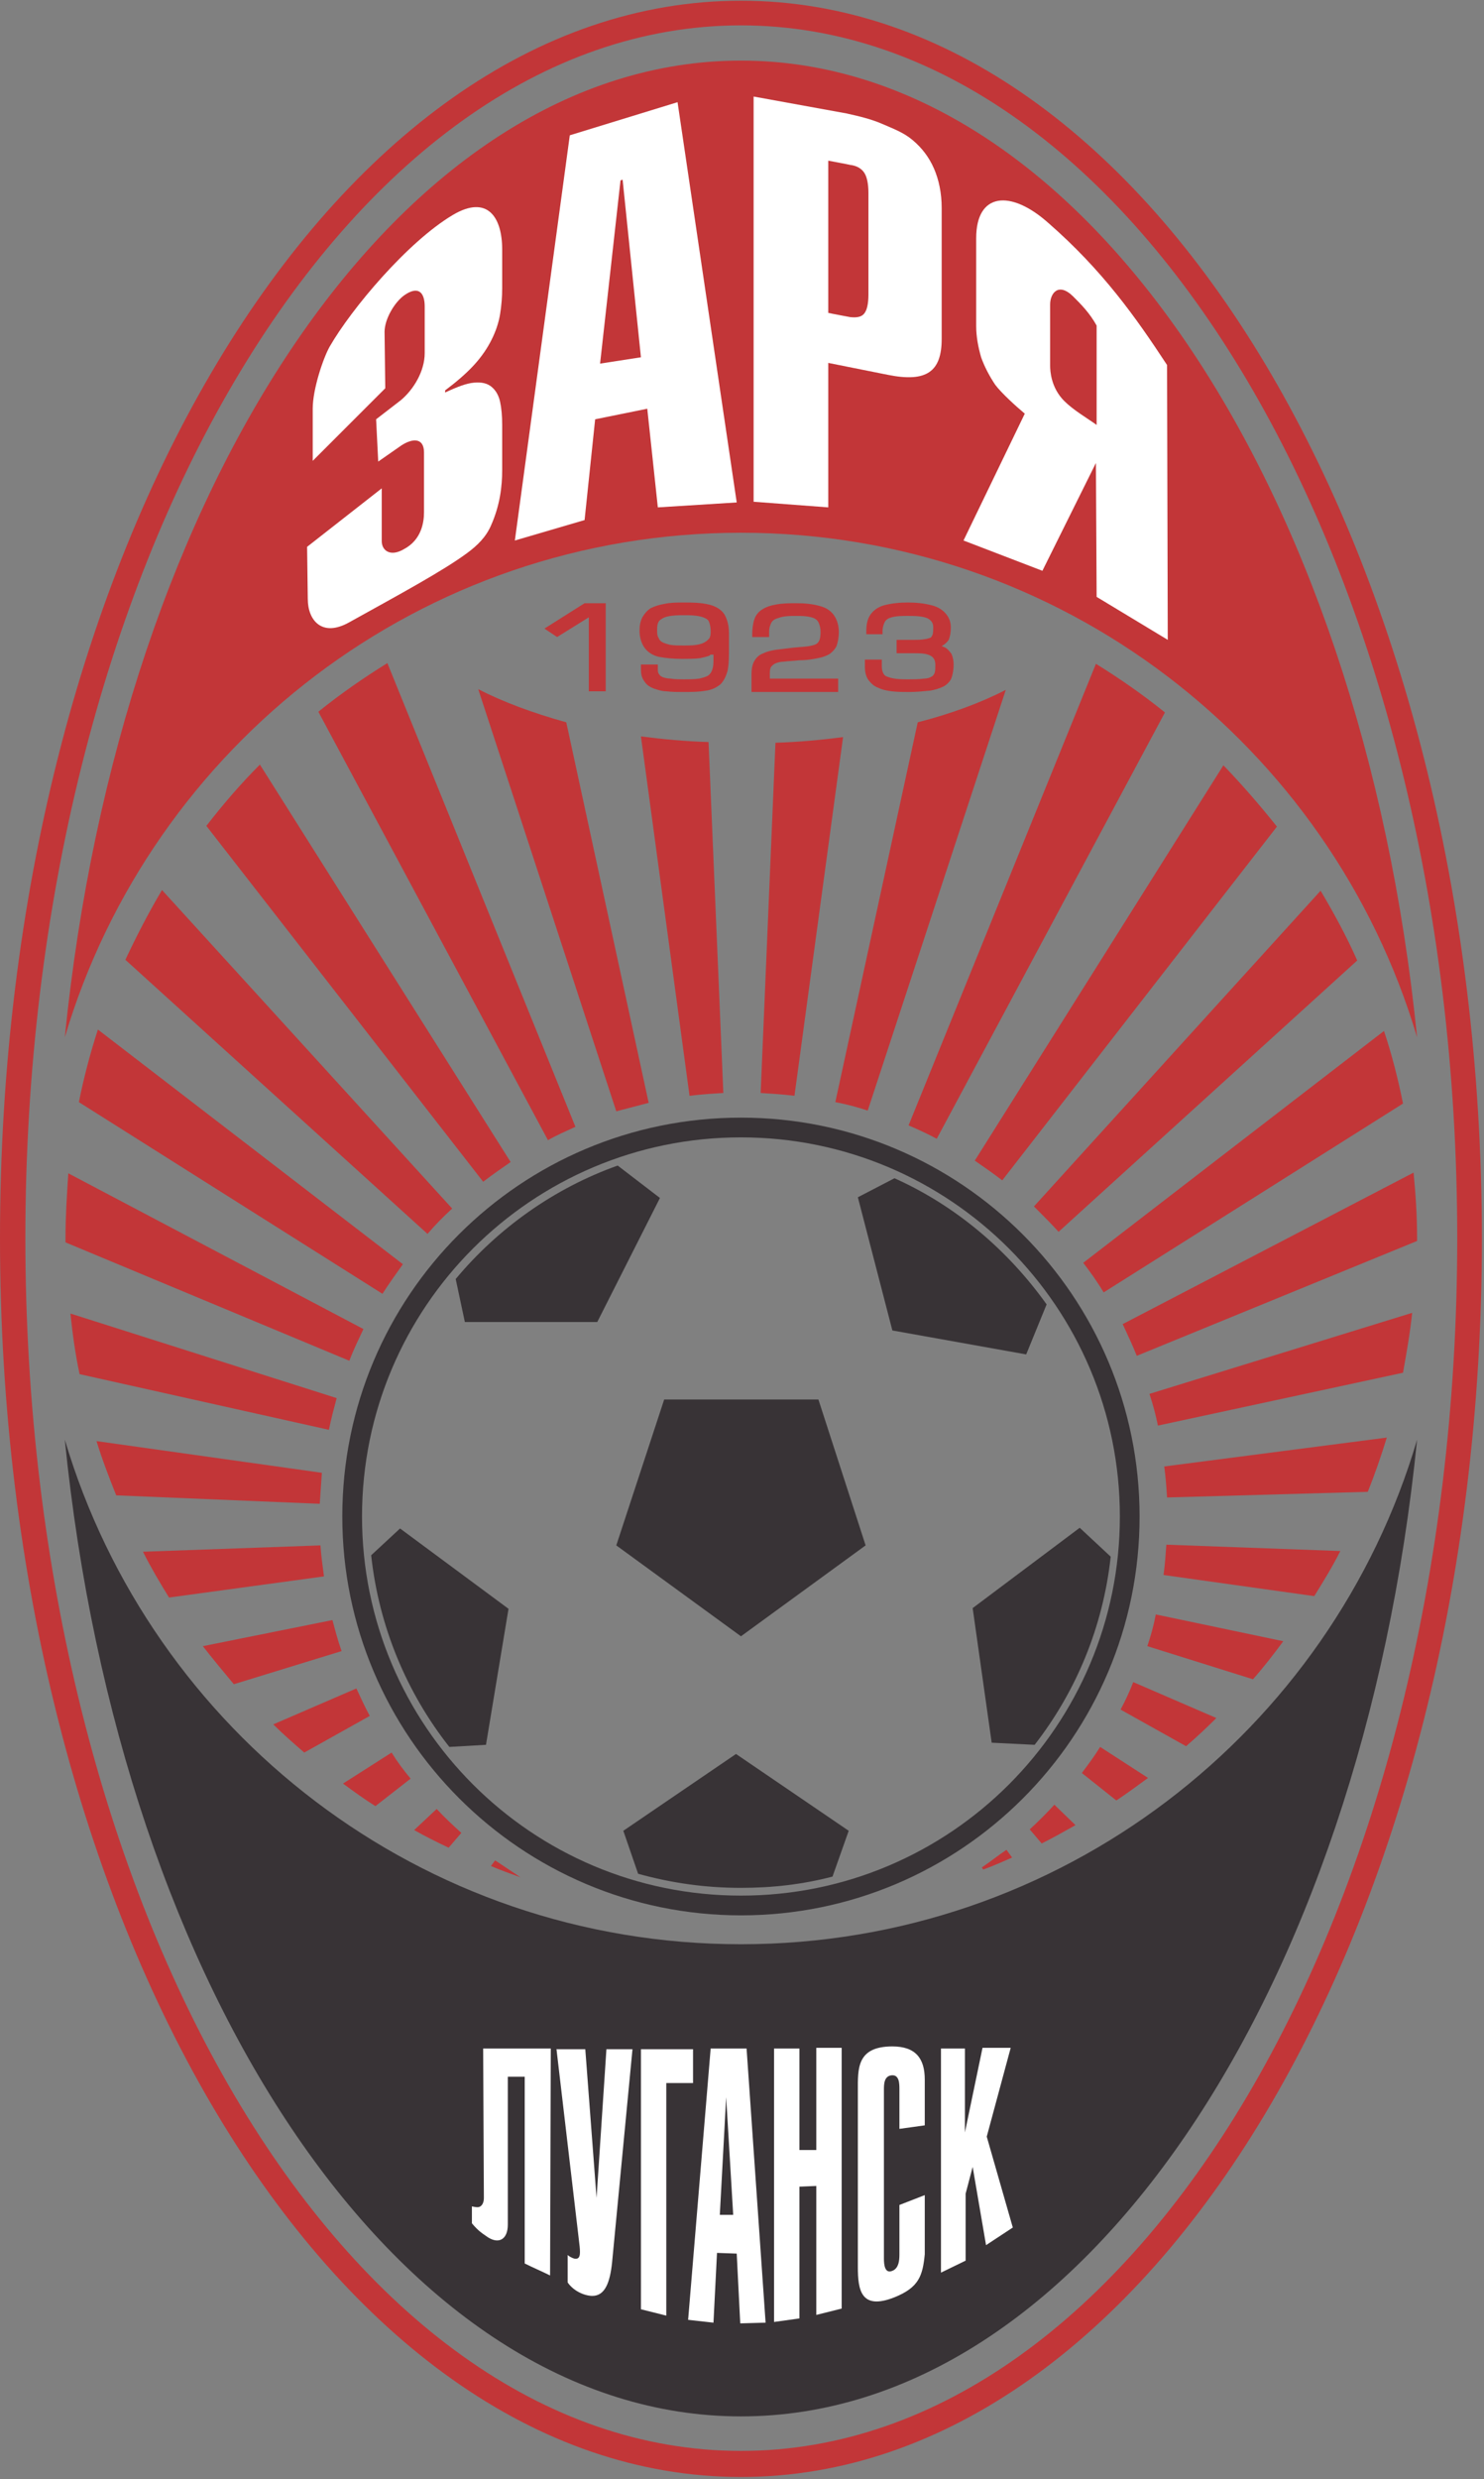
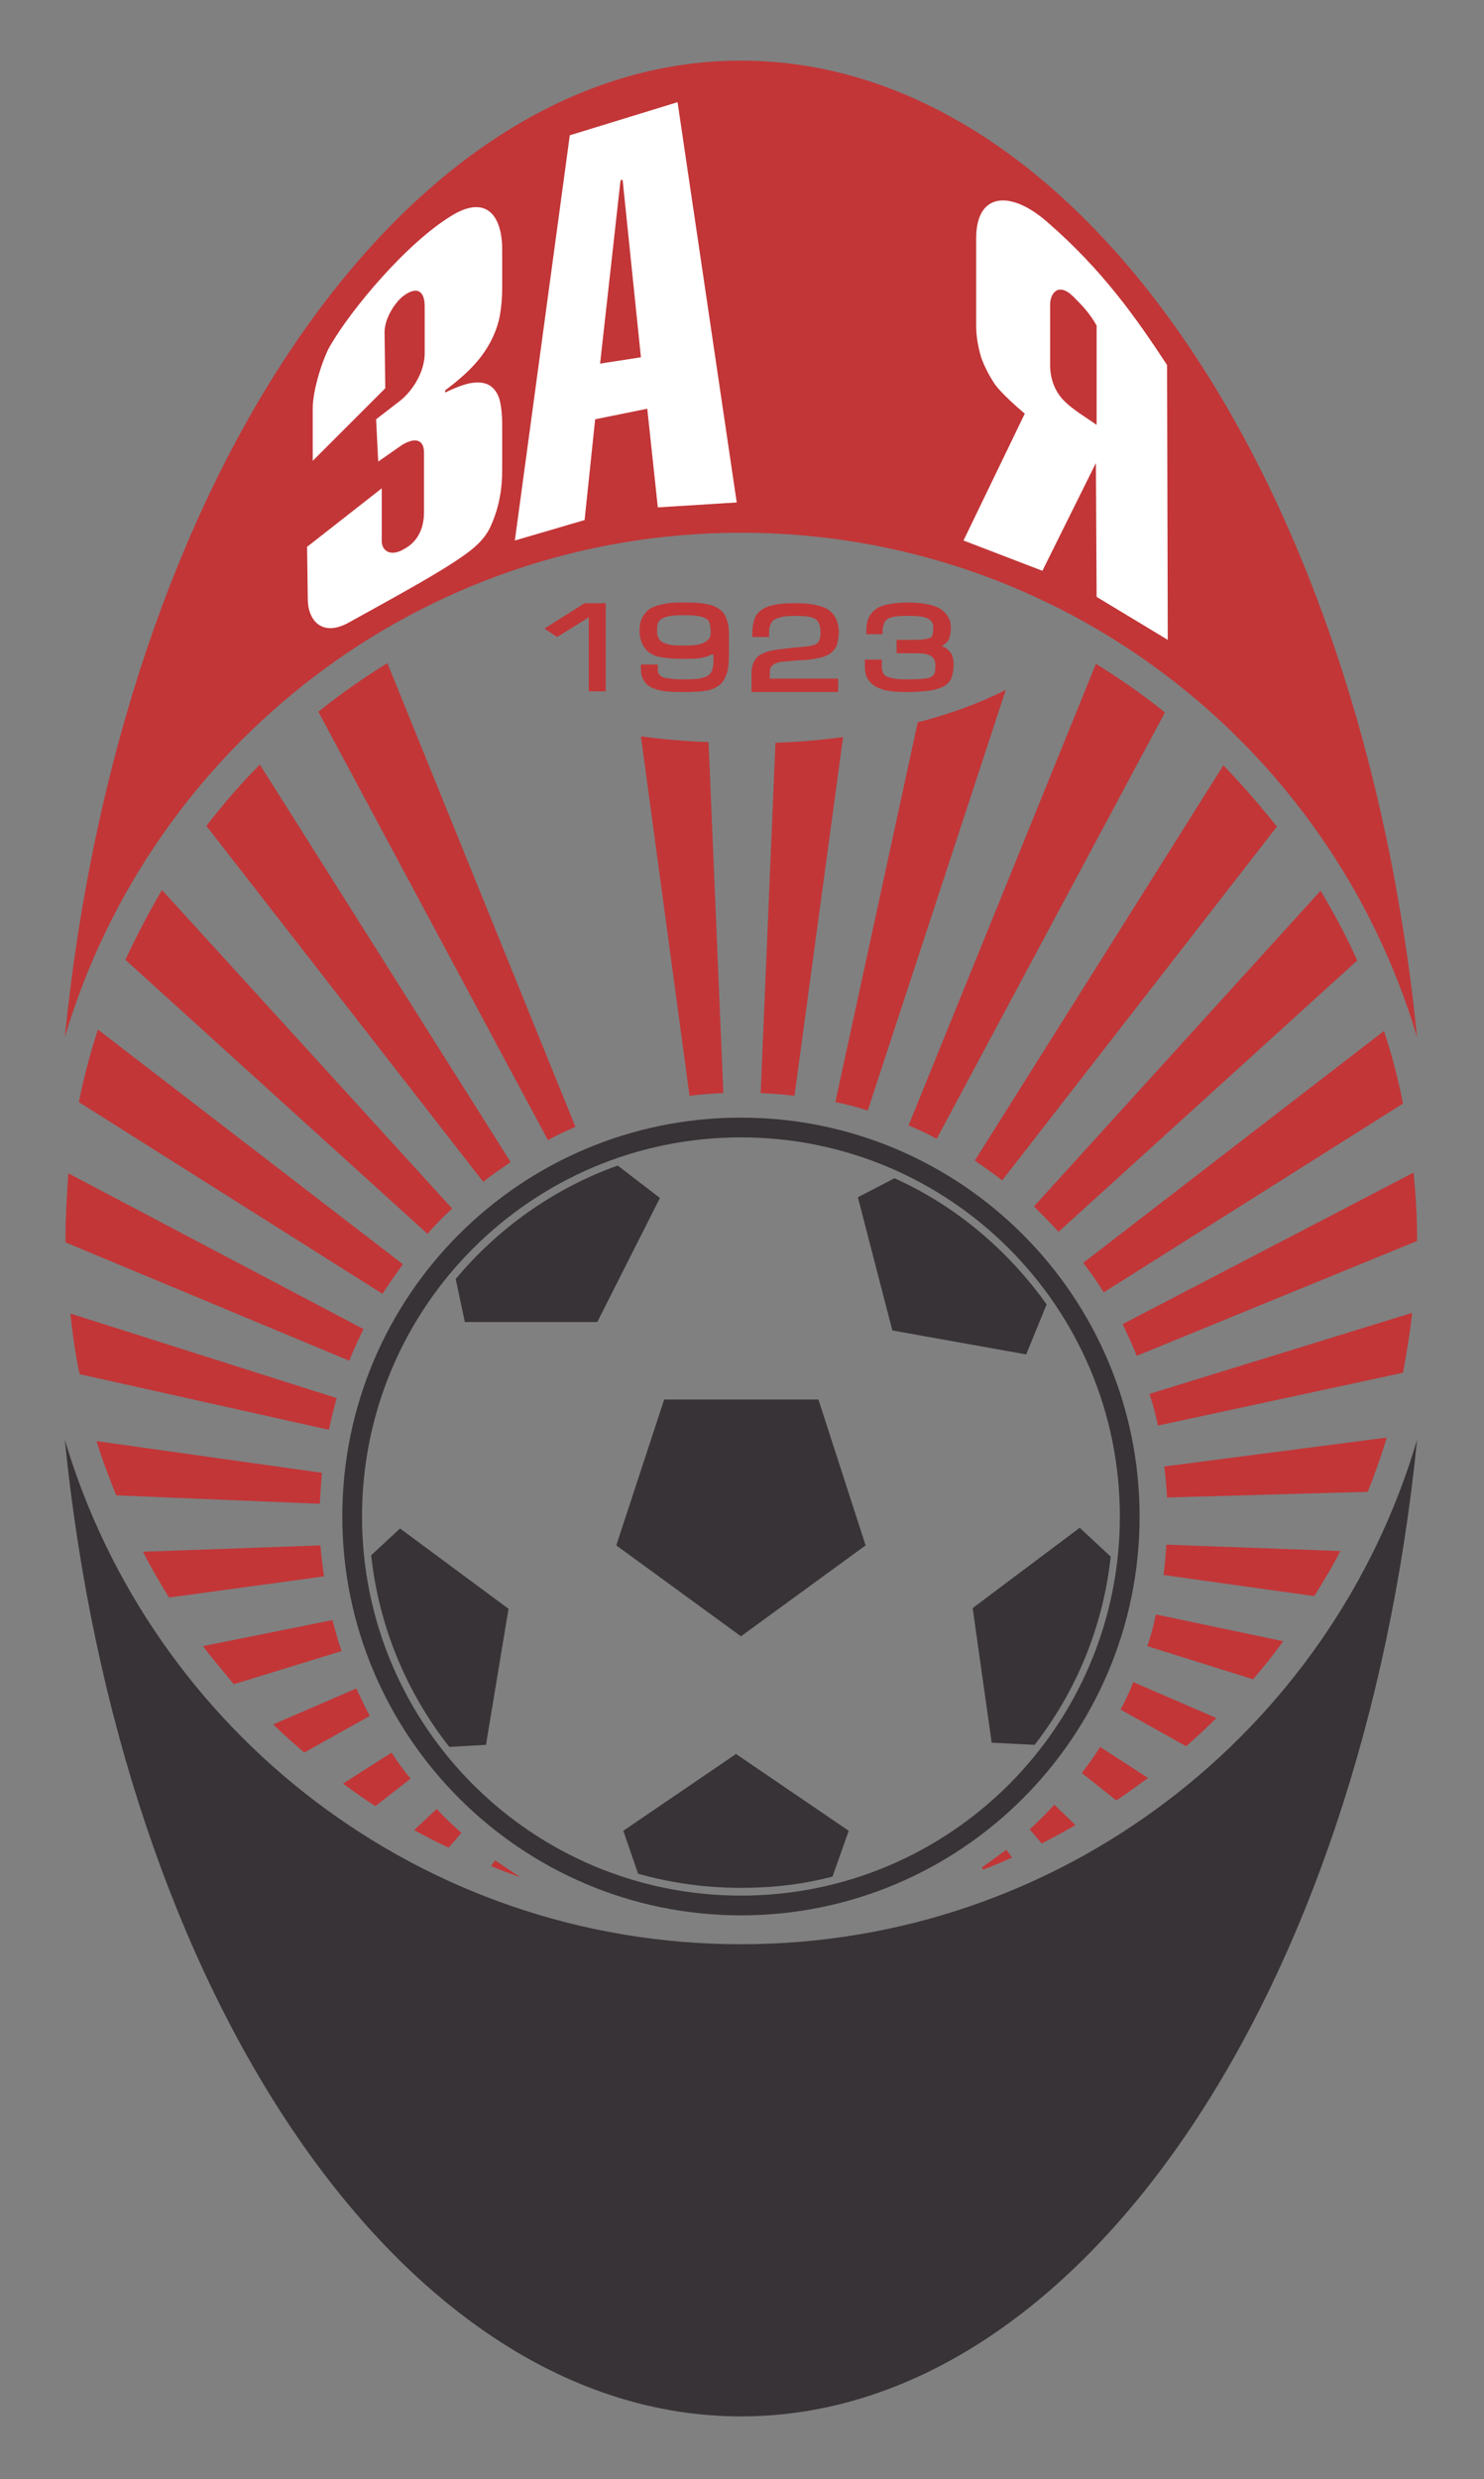
<svg xmlns="http://www.w3.org/2000/svg" version="1.1" id="Layer_1" x="0px" y="0px" width="210.7px" height="351.8px" viewBox="0 0 210.7 351.8" style="enable-background:new 0 0 210.7 351.8;" xml:space="preserve">
  <rect x="0" y="0" width="210.7" height="351.8" fill="#808080" stroke="none" />
  <style type="text/css">
	.st0{fill-rule:evenodd;clip-rule:evenodd;fill:#C23638;}
	.st1{fill-rule:evenodd;clip-rule:evenodd;fill:#383336;}
	.st2{fill:#FFFFFF;}
</style>
  <g>
-     <path class="st0" d="M105.2,0.1c58.1,0,105.2,78.7,105.2,175.7s-47.1,175.7-105.2,175.7S0,272.7,0,175.7S47.1,0.1,105.2,0.1   L105.2,0.1z M105.2,3.6c56.1,0,101.7,77.1,101.7,172.1s-45.5,172.1-101.7,172.1S3.6,270.8,3.6,175.7S49.1,3.6,105.2,3.6L105.2,3.6z   " />
    <path class="st1" d="M201.2,204.3c-7.9,78.7-47.9,138.6-96,138.6c-48.1,0-88.1-59.9-96-138.6c12.3,41.4,50.6,71.6,96,71.6   C150.6,275.9,189,245.7,201.2,204.3L201.2,204.3z" />
    <path class="st0" d="M105.2,8.6c48.1,0,88.1,59.9,96,138.6c-12.3-41.4-50.6-71.6-96-71.6c-45.4,0-83.7,30.2-96,71.6   C17.1,68.5,57.1,8.6,105.2,8.6L105.2,8.6z" />
    <path class="st0" d="M81.7,159.9c-1.3,0.6-2.7,1.2-3.9,1.9L45.2,101c3.1-2.5,6.4-4.8,9.8-6.9L81.7,159.9L81.7,159.9z" />
    <path class="st0" d="M72.5,164.9c-1.3,0.9-2.6,1.8-3.9,2.8l-39.3-50.5c2.4-3.1,4.9-6,7.6-8.7L72.5,164.9L72.5,164.9z" />
    <path class="st0" d="M64.2,171.5c-1.2,1.1-2.4,2.3-3.5,3.6l-42.9-38.9c1.6-3.4,3.3-6.7,5.2-9.9L64.2,171.5L64.2,171.5z" />
    <path class="st0" d="M57.2,179.4c-1,1.4-2,2.8-2.9,4.2l-43.1-27.2c0.7-3.5,1.6-6.9,2.7-10.3L57.2,179.4L57.2,179.4z" />
    <path class="st0" d="M51.6,188.6c-0.7,1.5-1.4,2.9-2,4.5L9.3,176.3c0-0.2,0-0.4,0-0.6c0-3.1,0.2-6.2,0.4-9.2L51.6,188.6L51.6,188.6   z" />
    <path class="st0" d="M47.8,198.4c-0.4,1.5-0.8,3-1.1,4.5L11.3,195c-0.6-2.8-1-5.7-1.3-8.6L47.8,198.4L47.8,198.4z" />
    <path class="st0" d="M45.7,209c-0.1,1.4-0.2,2.9-0.3,4.4l-28.9-1.2c-1-2.5-2-5.1-2.8-7.7L45.7,209L45.7,209z" />
    <path class="st0" d="M45.5,219.3c0.1,1.5,0.3,2.9,0.5,4.4l-22,3c-1.3-2.1-2.6-4.3-3.7-6.5L45.5,219.3L45.5,219.3z" />
    <path class="st0" d="M47.2,229.9c0.4,1.5,0.8,3,1.3,4.4L33.2,239c-1.5-1.8-3-3.6-4.4-5.4L47.2,229.9L47.2,229.9z" />
    <path class="st0" d="M50.6,239.6c0.6,1.3,1.2,2.6,1.9,3.9l-9.3,5.2c-1.5-1.3-3-2.6-4.4-4L50.6,239.6L50.6,239.6z" />
    <path class="st0" d="M55.6,248.7c0.8,1.3,1.7,2.5,2.7,3.7l-5,3.9c-1.6-1-3.1-2.1-4.6-3.2L55.6,248.7L55.6,248.7z" />
-     <path class="st0" d="M62,256.7c1.1,1.2,2.3,2.3,3.5,3.4l-1.8,2.1c-1.7-0.8-3.3-1.6-4.9-2.5L62,256.7L62,256.7z" />
+     <path class="st0" d="M62,256.7c1.1,1.2,2.3,2.3,3.5,3.4l-1.8,2.1c-1.7-0.8-3.3-1.6-4.9-2.5L62,256.7L62,256.7" />
    <path class="st0" d="M70.3,264c1.2,0.8,2.4,1.6,3.6,2.4c-1.4-0.5-2.8-1-4.2-1.6L70.3,264L70.3,264z" />
-     <path class="st0" d="M92.1,156.5c-1.5,0.4-3.1,0.8-4.6,1.2L67.9,97.8c3.5,1.8,7.8,3.4,12.5,4.7L92.1,156.5L92.1,156.5z" />
    <path class="st0" d="M102.7,155.1c-1.6,0.1-3.2,0.2-4.8,0.4l-6.9-51c3.1,0.4,6.3,0.7,9.6,0.8L102.7,155.1L102.7,155.1z" />
    <path class="st0" d="M155.6,94.2c3.4,2.1,6.7,4.4,9.8,6.9L133,161.6c-1.3-0.7-2.6-1.3-4-1.9L155.6,94.2L155.6,94.2z" />
    <path class="st0" d="M173.7,108.6c2.7,2.8,5.2,5.7,7.6,8.7l-39,50.2c-1.3-1-2.6-1.9-3.9-2.8L173.7,108.6L173.7,108.6z" />
    <path class="st0" d="M187.5,126.4c1.9,3.2,3.7,6.5,5.2,9.9l-42.4,38.5c-1.1-1.2-2.3-2.4-3.5-3.6L187.5,126.4L187.5,126.4z" />
    <path class="st0" d="M196.5,146.3c1.1,3.3,2,6.8,2.7,10.3l-42.5,26.8c-0.9-1.5-1.9-2.9-2.9-4.2L196.5,146.3L196.5,146.3z" />
    <path class="st0" d="M200.7,166.4c0.3,3.1,0.5,6.2,0.5,9.3c0,0.1,0,0.3,0,0.4l-39.8,16.3c-0.6-1.5-1.3-3-2-4.5L200.7,166.4   L200.7,166.4z" />
    <path class="st0" d="M200.5,186.3c-0.3,2.9-0.8,5.7-1.3,8.5l-34.8,7.5c-0.3-1.5-0.7-3-1.2-4.5L200.5,186.3L200.5,186.3z" />
    <path class="st0" d="M196.9,204c-0.8,2.6-1.7,5.2-2.7,7.7l-28.5,0.8c-0.1-1.5-0.2-3-0.4-4.4L196.9,204L196.9,204z" />
    <path class="st0" d="M190.3,220.1c-1.1,2.2-2.4,4.3-3.7,6.4l-21.4-3c0.2-1.4,0.3-2.9,0.4-4.3L190.3,220.1L190.3,220.1z" />
    <path class="st0" d="M182.2,232.9c-1.4,1.9-2.8,3.7-4.3,5.4l-15-4.7c0.5-1.5,0.9-2.9,1.2-4.5L182.2,232.9L182.2,232.9z" />
    <path class="st0" d="M172.7,243.8c-1.4,1.4-2.8,2.7-4.3,4l-9.3-5.2c0.7-1.3,1.3-2.6,1.8-3.9L172.7,243.8L172.7,243.8z" />
    <path class="st0" d="M163,252.3c-1.5,1.1-3,2.2-4.5,3.2l-4.9-3.9c0.9-1.2,1.8-2.4,2.6-3.7L163,252.3L163,252.3z" />
    <path class="st0" d="M152.7,259c-1.6,0.9-3.2,1.8-4.8,2.6l-1.7-2c1.2-1.1,2.4-2.3,3.5-3.5L152.7,259L152.7,259z" />
    <path class="st0" d="M143.7,263.6c-1.4,0.6-2.7,1.2-4.1,1.7l-0.2-0.3c1.2-0.8,2.3-1.7,3.5-2.5L143.7,263.6L143.7,263.6z" />
    <path class="st0" d="M142.8,97.9l-19.6,59.7c-1.5-0.5-3-0.9-4.6-1.2l11.7-53.9C135,101.3,139.3,99.7,142.8,97.9L142.8,97.9z" />
    <path class="st0" d="M119.7,104.6l-6.9,50.9c-1.6-0.2-3.2-0.3-4.8-0.4l2.1-49.7C113.4,105.3,116.6,105,119.7,104.6L119.7,104.6z" />
    <path class="st1" d="M105.2,158.6c31.3,0,56.6,25.4,56.6,56.6c0,31.3-25.4,56.6-56.6,56.6s-56.6-25.4-56.6-56.6   C48.6,183.9,73.9,158.6,105.2,158.6L105.2,158.6z M105.2,161.4c29.7,0,53.8,24.1,53.8,53.8c0,29.7-24.1,53.8-53.8,53.8   c-29.7,0-53.8-24.1-53.8-53.8C51.4,185.5,75.5,161.4,105.2,161.4L105.2,161.4z" />
    <path class="st0" d="M83.6,87.6l-4.5,2.8l-1.8-1.2l5.7-3.6h3v12.5h-2.4V87.6L83.6,87.6z M100.9,92.9c0,0-0.1,0-0.1,0.1   c-0.4,0.2-1,0.3-1.4,0.4c-0.8,0.1-1.7,0.1-2.6,0.1c-1.1,0-2.3-0.1-3.3-0.3c-0.8-0.2-1.5-0.6-2-1.3c-0.5-0.7-0.7-1.6-0.7-2.4   c0-0.7,0.1-1.3,0.4-1.9c0.3-0.5,0.7-1,1.2-1.3c0.6-0.3,1.3-0.5,1.9-0.6c0.9-0.2,1.8-0.2,2.8-0.2c1.1,0,2.4,0,3.6,0.3   c0.8,0.2,1.6,0.6,2.1,1.3c0.5,0.8,0.7,1.8,0.7,2.8v2.2c0,1,0,2.1-0.2,3.1c-0.2,0.7-0.5,1.4-1,1.9c-0.6,0.5-1.3,0.8-2,0.9   c-1.1,0.2-2.3,0.2-3.3,0.2c-0.8,0-1.6,0-2.4-0.1c-0.6,0-1.2-0.2-1.8-0.4c-0.5-0.2-1-0.5-1.3-1c-0.4-0.5-0.5-1.1-0.5-1.7   c0-0.1,0-0.1,0-0.2c0,0,0-0.1,0-0.1v-0.4h2.4v0.4c0,0.1,0,0.1,0,0.2c0,0,0,0.1,0,0.1c0,0.2,0,0.5,0.2,0.7c0.1,0.2,0.3,0.3,0.5,0.4   c0.3,0.1,0.7,0.2,1.1,0.2c0.6,0.1,1.3,0.1,1.9,0.1c0.7,0,1.5,0,2.2-0.1c0.4-0.1,0.8-0.2,1.2-0.4c0.3-0.2,0.5-0.5,0.6-0.8   c0.2-0.5,0.2-1.1,0.2-1.6V92.9L100.9,92.9z M100.9,89.5c0-0.4-0.1-1-0.3-1.4c-0.2-0.3-0.7-0.5-1.1-0.6c-0.8-0.2-1.6-0.2-2.4-0.2   c-0.7,0-1.6,0-2.4,0.2c-0.4,0.1-0.8,0.3-1.1,0.6c-0.3,0.4-0.3,0.9-0.3,1.3c0,0.4,0,0.8,0.2,1.1c0.1,0.3,0.3,0.5,0.5,0.6   c0.3,0.2,0.8,0.3,1.1,0.4c0.6,0.1,1.3,0.1,1.9,0.1c0.8,0,1.7,0,2.4-0.2c0.4-0.1,0.8-0.3,1.1-0.6C100.9,90.5,100.9,90,100.9,89.5   L100.9,89.5z M109.1,96.3h9.9v1.9h-12.3v-2.6c0-0.6,0.1-1.3,0.4-1.8c0.3-0.5,0.7-0.9,1.3-1.1c0.6-0.3,1.2-0.4,1.8-0.5   c0.8-0.1,1.6-0.2,2.5-0.3c0.9-0.1,1.8-0.1,2.6-0.3c0.4-0.1,0.7-0.2,0.9-0.5c0.3-0.4,0.3-1.1,0.3-1.5c0-0.4-0.1-0.9-0.3-1.3   c-0.2-0.4-0.6-0.6-1-0.7c-0.7-0.2-1.5-0.2-2.2-0.2c-0.8,0-1.7,0-2.5,0.3c-0.4,0.1-0.8,0.3-1,0.7c-0.2,0.4-0.3,0.8-0.3,1.2v0.8h-2.4   V90c0-0.7,0.1-1.5,0.3-2.1c0.2-0.6,0.6-1.1,1.1-1.4c0.6-0.4,1.3-0.6,1.9-0.7c1-0.2,2-0.2,3-0.2c1.1,0,2.3,0.1,3.3,0.4   c0.8,0.2,1.5,0.6,2,1.3c0.5,0.7,0.7,1.6,0.7,2.4c0,0.6-0.1,1.3-0.3,1.9c-0.2,0.5-0.6,0.9-1,1.2c-0.5,0.3-1.1,0.5-1.7,0.6   c-0.9,0.2-1.8,0.3-2.7,0.3c-0.7,0.1-1.5,0.1-2.2,0.2c-0.4,0-0.7,0.1-1,0.2c-0.3,0.1-0.5,0.3-0.7,0.5c-0.2,0.3-0.2,0.7-0.2,1V96.3   L109.1,96.3z M133.7,91.7c0.1,0,0.2,0.1,0.3,0.1c0.5,0.2,0.8,0.6,1.1,1c0.2,0.5,0.3,1,0.3,1.5c0,0.6-0.1,1.3-0.3,1.9   c-0.2,0.5-0.6,0.9-1.1,1.2c-0.6,0.3-1.3,0.5-1.9,0.6c-1,0.1-2,0.2-3,0.2c-0.8,0-1.7,0-2.5-0.1c-0.7-0.1-1.3-0.2-1.9-0.5   c-0.6-0.2-1-0.6-1.4-1.1c-0.4-0.6-0.5-1.2-0.5-1.9c0-0.2,0-0.5,0-0.7l0-0.3h2.4v1c0,0.4,0.1,0.8,0.3,1.1c0.2,0.3,0.7,0.4,1,0.5   c0.8,0.2,1.7,0.2,2.5,0.2c0.7,0,1.5,0,2.2-0.1c0.4,0,0.8-0.1,1.1-0.3c0.2-0.1,0.3-0.3,0.4-0.5c0.1-0.3,0.1-0.8,0.1-1.1   c0-0.5-0.1-1-0.6-1.3c-0.6-0.4-1.7-0.4-2.3-0.4h-2.6v-1.9h2.4c0.5,0,1.1,0,1.6-0.1c0.2,0,0.5-0.1,0.8-0.2c0.2-0.1,0.2-0.3,0.3-0.4   c0.1-0.3,0.1-0.7,0.1-1.1c0-0.5-0.2-0.9-0.7-1.2c-0.7-0.4-2.1-0.4-2.9-0.4c-0.7,0-1.6,0-2.3,0.2c-0.4,0.1-0.8,0.3-1,0.7   c-0.2,0.4-0.3,0.9-0.3,1.3v0.4H123v-0.4c0-0.8,0.1-1.7,0.6-2.4c0.5-0.7,1.2-1.1,1.9-1.3c1.1-0.3,2.3-0.4,3.4-0.4   c1.1,0,2.3,0.1,3.4,0.4c0.8,0.2,1.5,0.6,2,1.2c0.5,0.6,0.7,1.2,0.7,2c0,0.6-0.1,1.2-0.3,1.7C134.5,91.1,134.2,91.4,133.7,91.7   C133.7,91.7,133.7,91.7,133.7,91.7L133.7,91.7z" />
    <polygon class="st1" points="105.2,232.2 122.9,219.3 116.2,198.6 94.3,198.6 87.5,219.3 105.2,232.2  " />
    <path class="st1" d="M104.5,248.9l16,10.9l-2.3,6.5c-4.2,1.1-8.5,1.6-13,1.6c-5.1,0-9.9-0.7-14.6-2l-2.1-6.1L104.5,248.9   L104.5,248.9z" />
    <path class="st1" d="M138.1,228.2l15.2-11.4l4.4,4.1c-1.1,10-4.9,19.1-10.8,26.7l-6.1-0.3L138.1,228.2L138.1,228.2z" />
    <path class="st1" d="M126.7,188.8l-4.9-18.9l5.2-2.7c8.7,3.9,16.1,10.2,21.6,17.9l-2.9,7.1L126.7,188.8L126.7,188.8z" />
    <path class="st1" d="M84.8,187.6L66,187.6l-1.3-6.1c6-7.2,14-12.9,23-16.1l6,4.6L84.8,187.6L84.8,187.6z" />
    <path class="st1" d="M72.2,228.3L69,247.6l-5.2,0.3c-6-7.6-10-17-11.1-27.2l4.1-3.8L72.2,228.3L72.2,228.3z" />
-     <path class="st2" d="M68.6,290.7l0.1,21.2c0,0.6-0.2,1-0.5,1.2c-0.3,0.2-0.7,0.1-1.2,0v2.4c1,1.2,1.6,1.5,2.3,2   c1.6,1,2.8,0.2,2.8-1.8l0-21l2.4,0c0,8.2,0,18.2,0,26.5c1.2,0.6,2.4,1.1,3.6,1.7l0.1-32.2L68.6,290.7L68.6,290.7z M79,290.7   l3.3,28.1c0.1,1.1,0.1,1.9-0.8,1.7c-0.3-0.1-0.7-0.3-0.9-0.5c0,1.9,0,2,0,3.9c0.9,1.3,2.5,1.9,3.5,1.9c1.8,0,2.5-1.9,2.8-4.7   l2.9-30.3h-3.7l-1.4,21.1c0,0,0,0,0,0l-1.6-21.1H79L79,290.7z M91,290.7v37l3.6,0.9v-33l3.8,0v-4.8H91L91,290.7z M100.9,290.7   l-3.2,38.5l3.6,0.4l0.5-9.9l2.8,0.1l0.5,9.9l3.6-0.1l-2.7-38.9L100.9,290.7L100.9,290.7z M102.2,314.3l0.9-16.7h0l1,16.7   L102.2,314.3L102.2,314.3z M113.5,290.7l-3.6,0v38.8l3.6-0.5v-18.7l2.4-0.1v18.3l3.6-0.9v-37l-3.6,0v14.5l-2.4,0V290.7L113.5,290.7   z M127.7,312.9v7c0,0.9-0.1,1.9-0.9,2.3c-1.2,0.6-1.3-0.9-1.3-1.7v-23.9c0-0.8,0-2,1.1-2.1c1.1-0.1,1.1,1.2,1.1,2v5.6l3.6-0.5v-6.5   c0-3-1.3-4.7-4.6-4.7c-5.1,0-4.9,3.2-4.9,6.3v25c0,3.2,0.4,6.2,5.2,4.3c3.5-1.4,4-3.1,4.3-6.1v-8.4L127.7,312.9L127.7,312.9z    M137.1,290.7h-3.5v31.8l3.5-1.7v-9.5l1-3.8l1.9,11.1l3.8-2.5l-3.7-12.9l3.4-12.6l-4,0l-2.5,12V290.7L137.1,290.7z" />
    <path class="st2" d="M54.7,55.1l-0.1-8c0-1.8,1.4-4.2,2.8-5.2c2-1.4,2.9-0.4,2.9,1.6l0,6.6c0,2.6-1.6,5.2-3.4,6.7l-3.5,2.7l0.3,6   l3.3-2.3c1.7-1.1,3.2-1,3.2,1v8.5c0,1.5-0.4,3.9-2.8,5.2c-2,1.2-3.2,0.2-3.2-1.1l0-7.5l-10.6,8.3L43.7,85c0,3,2,5.5,5.9,3.3   c7.4-4.1,13.3-7.3,16.7-9.8c1.5-1.1,2.7-2.3,3.4-3.9c1.3-2.9,1.6-5.6,1.6-7.9v-6.4c0-1.3-0.1-2.4-0.3-3.3c-0.2-0.9-0.6-1.6-1.2-2.1   c-0.6-0.5-1.4-0.7-2.5-0.6c-1.1,0.1-2.4,0.6-4.1,1.4v-0.3c1.6-1.2,3-2.4,4.1-3.6c1.1-1.2,1.9-2.4,2.5-3.6c0.6-1.2,1-2.4,1.2-3.6   c0.2-1.2,0.3-2.5,0.3-3.7v-5.5c0-4.6-2.1-7.8-7-4.9c-6.4,3.8-14.4,13.3-17.5,18.7c-0.9,1.6-2.4,6-2.4,8.8v7.4L54.7,55.1L54.7,55.1z   " />
    <path class="st2" d="M85.2,51.6l2.9-26l0.3-0.1L91,50.7L85.2,51.6L85.2,51.6z M73.1,76.7l9.9-2.9l1.5-14.3l7.4-1.5L93.4,72   l11.2-0.7l-8.4-56.8l-15.3,4.7L73.1,76.7L73.1,76.7z" />
-     <path class="st2" d="M117.6,22.8c0.5,0.1,2.7,0.5,3.1,0.6c0.9,0.1,1.6,0.5,2,1.1c0.4,0.6,0.6,1.6,0.6,2.9c0,3.7,0,10.6,0,14.4   c0,1.3-0.2,2.2-0.6,2.7c-0.4,0.5-1.1,0.6-2,0.5c-0.5-0.1-2.7-0.5-3.1-0.6V22.8L117.6,22.8z M117.6,72V51.5l8.5,1.7   c5.5,1.1,7.6-0.5,7.6-5.1c0-3.8,0-14.8,0-18.6c0-2.1-0.4-4-1.1-5.6c-0.7-1.6-1.7-2.9-3-4c-1.3-1.1-2.7-1.6-4.3-2.3   c-1.6-0.7-3.3-1.1-5.1-1.5L107,13.7v57.5L117.6,72L117.6,72z" />
    <path class="st2" d="M155.7,60.3c-1.4-1-3.3-2.1-4.6-3.4c-1.9-1.9-2-4.3-2-5v-8.7c0-1.6,1.2-3.2,3.3-1.1c1.1,1.1,2.3,2.3,3.3,4.1   V60.3L155.7,60.3z M165.7,51.8c-4.4-6.7-9.1-13.4-16.9-20.2c-5.3-4.7-10.2-4.3-10.2,2.2l0,12.5c0,1.5,0.3,3,0.7,4.4   c0.5,1.4,1.2,2.7,2,3.9c0.9,1.2,3,3.1,4.2,4.1l-8.7,18L148,81l7.6-15.3l0.1,19l10.1,6.1L165.7,51.8L165.7,51.8z" />
  </g>
</svg>